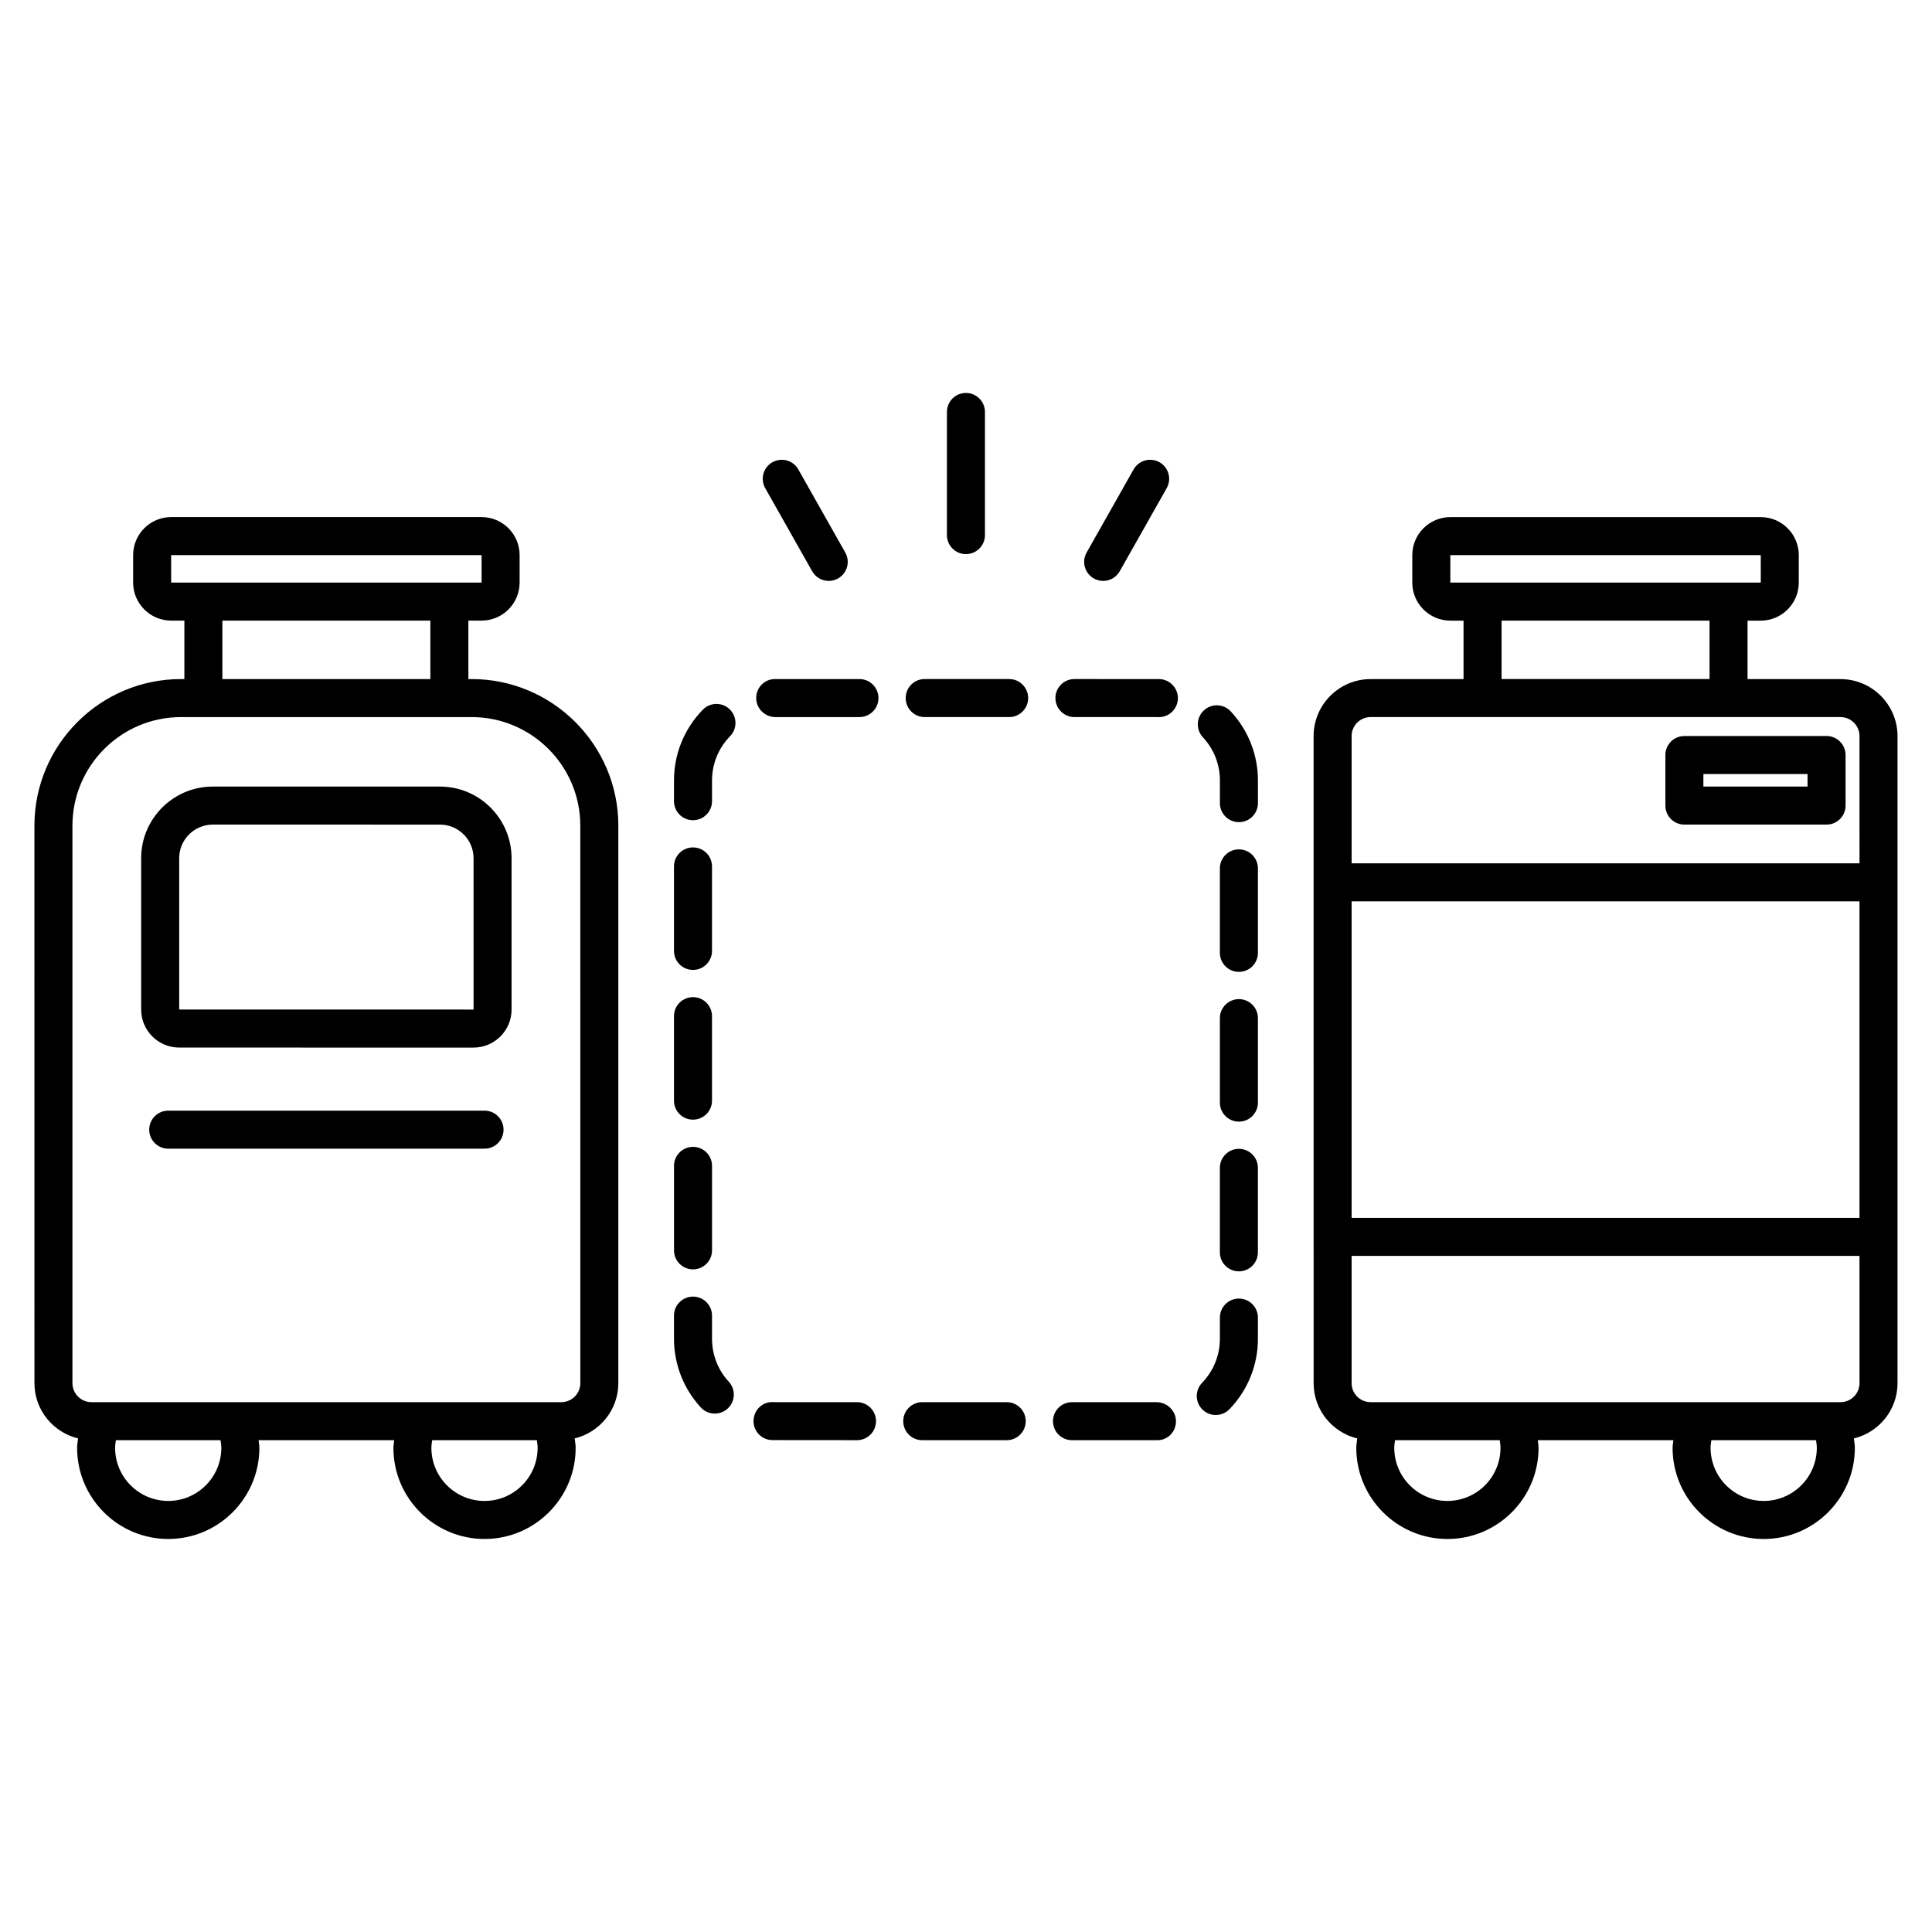
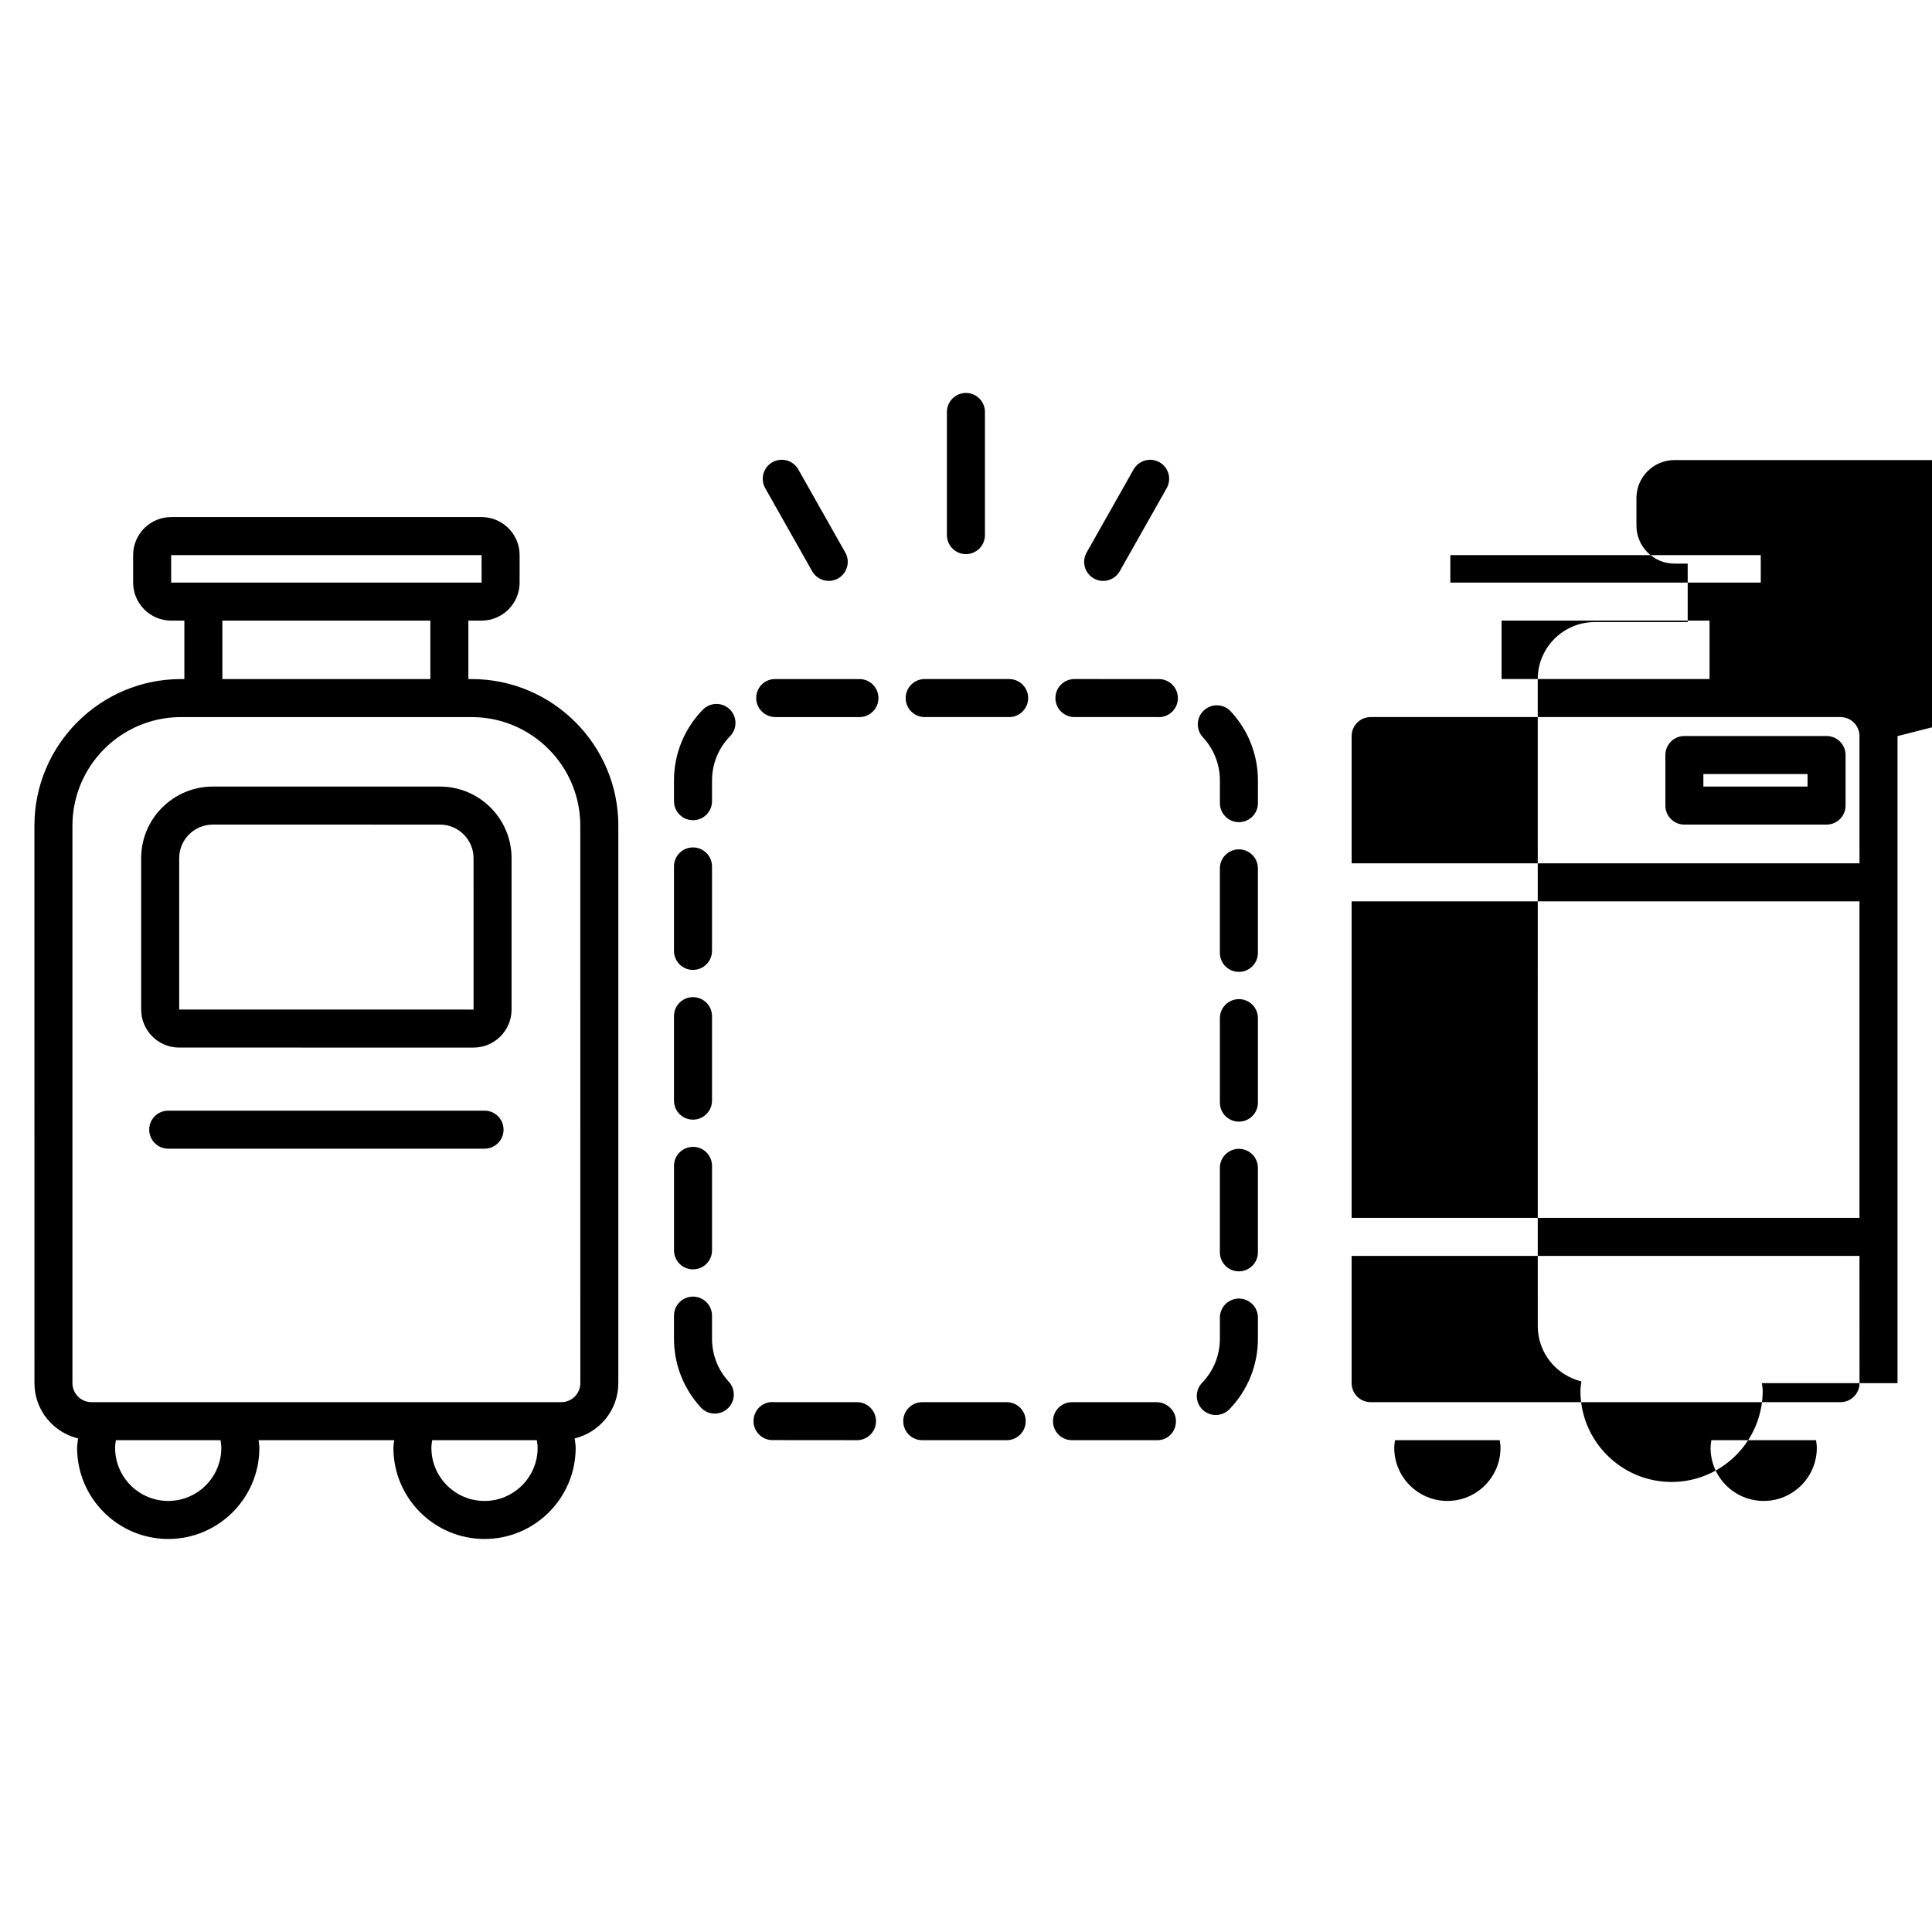
<svg xmlns="http://www.w3.org/2000/svg" fill="#000000" width="800px" height="800px" version="1.1" viewBox="144 144 512 512">
-   <path d="m470.15 332.52c4.652 4.992 7.215 11.504 7.215 18.328v5.992c0 2.785-2.254 5.039-5.039 5.039-2.781 0-5.039-2.254-5.039-5.039l0.004-5.992c0-4.269-1.602-8.34-4.508-11.457-1.898-2.035-1.785-5.227 0.25-7.121 2.031-1.898 5.223-1.793 7.117 0.25zm176.71 6.555v171.48c0 7.106-4.945 13.043-11.562 14.648 0.086 0.832 0.254 1.641 0.254 2.496 0 13.312-10.832 24.148-24.148 24.148-13.32 0-24.152-10.832-24.152-24.148 0-0.695 0.148-1.352 0.207-2.031h-35.934c0.059 0.68 0.207 1.336 0.207 2.031 0 13.312-10.832 24.148-24.152 24.148-13.32 0-24.152-10.832-24.152-24.148 0-0.855 0.164-1.668 0.254-2.5-6.617-1.609-11.559-7.543-11.559-14.648l-0.008-171.47c0-8.336 6.781-15.113 15.113-15.113h24.625v-15.492h-3.504c-5.555 0-10.078-4.523-10.078-10.078v-7.281c0-5.555 4.523-10.078 10.078-10.078h82.266c5.555 0 10.078 4.523 10.078 10.078v7.281c0 5.555-4.523 10.078-10.078 10.078h-3.5v15.492h24.625c8.34 0 15.121 6.777 15.121 15.113zm-36.238-40.684-0.004-7.281h-82.266v7.281zm-68.691 10.074v15.492h55.113v-15.492zm-0.281 219.23c0-0.695-0.109-1.363-0.207-2.031h-27.742c-0.098 0.668-0.207 1.336-0.207 2.031 0 7.758 6.312 14.07 14.074 14.07 7.769 0 14.082-6.312 14.082-14.07zm83.824 0c0-0.695-0.109-1.363-0.207-2.031h-27.738c-0.098 0.668-0.207 1.336-0.207 2.031 0 7.758 6.312 14.07 14.074 14.07 7.766 0 14.078-6.312 14.078-14.07zm11.309-50.871h-134.59v33.723c0 2.781 2.258 5.039 5.039 5.039h124.52c2.781 0 5.039-2.258 5.039-5.039zm0-93.957h-134.59v83.883h134.59zm0-43.797c0-2.781-2.258-5.039-5.039-5.039h-124.51c-2.781 0-5.039 2.258-5.039 5.039v33.723h134.59zm-3.688 5.019v13.398c0 2.785-2.254 5.039-5.039 5.039h-37.676c-2.785 0-5.039-2.254-5.039-5.039v-13.398c0-2.785 2.254-5.039 5.039-5.039h37.676c2.785 0 5.039 2.254 5.039 5.039zm-10.078 5.035h-27.602v3.32h27.602zm-295.36 131.27c2.781 0 5.039-2.254 5.039-5.039v-22.387c0-2.785-2.254-5.039-5.039-5.039-2.781 0-5.039 2.254-5.039 5.039v22.387c0.004 2.785 2.258 5.039 5.039 5.039zm-55.246-42.062h-83.828c-2.781 0-5.039 2.254-5.039 5.039 0 2.785 2.254 5.039 5.039 5.039h83.824c2.781 0 5.039-2.254 5.039-5.039 0-2.785-2.254-5.039-5.035-5.039zm161.46-141.04c0.785 0.441 1.637 0.656 2.477 0.656 1.758 0 3.465-0.922 4.391-2.559l12.449-22.027c1.367-2.422 0.516-5.492-1.906-6.863-2.43-1.367-5.496-0.516-6.867 1.906l-12.449 22.023c-1.371 2.422-0.516 5.496 1.906 6.863zm-33.887-6.445c2.781 0 5.039-2.254 5.039-5.039v-32.633c0-2.781-2.254-5.039-5.039-5.039-2.781 0-5.039 2.254-5.039 5.039v32.633c0.004 2.785 2.258 5.039 5.039 5.039zm72.336 78.242c-2.781 0-5.039 2.254-5.039 5.039v22.387c0 2.785 2.254 5.039 5.039 5.039 2.781 0 5.039-2.254 5.039-5.039v-22.387c0-2.785-2.258-5.039-5.039-5.039zm-144.67 31.949c2.781 0 5.039-2.254 5.039-5.039v-22.387c0-2.785-2.254-5.039-5.039-5.039-2.781 0-5.039 2.254-5.039 5.039v22.387c0.004 2.785 2.258 5.039 5.039 5.039zm0 39.68c2.781 0 5.039-2.254 5.039-5.039v-22.387c0-2.785-2.254-5.039-5.039-5.039-2.781 0-5.039 2.254-5.039 5.039v22.387c0.004 2.785 2.258 5.039 5.039 5.039zm31.586-145.33c0.926 1.637 2.633 2.559 4.391 2.559 0.84 0 1.691-0.211 2.477-0.656 2.422-1.367 3.273-4.441 1.906-6.863l-12.449-22.023c-1.371-2.422-4.441-3.273-6.867-1.906-2.422 1.371-3.273 4.441-1.906 6.863zm52.199 28.566h-22.383c-2.781 0-5.039 2.254-5.039 5.039s2.254 5.039 5.039 5.039h22.383c2.781 0 5.039-2.254 5.039-5.039 0-2.789-2.258-5.039-5.039-5.039zm60.883 124.5c-2.781 0-5.039 2.254-5.039 5.039v22.387c0 2.785 2.254 5.039 5.039 5.039 2.781 0 5.039-2.254 5.039-5.039v-22.387c0-2.789-2.258-5.039-5.039-5.039zm-61.527 67.133h-22.383c-2.781 0-5.039 2.254-5.039 5.039 0 2.785 2.254 5.039 5.039 5.039h22.383c2.781 0 5.039-2.254 5.039-5.039 0-2.785-2.258-5.039-5.039-5.039zm-131.22-144.16v40.117c0 5.555-4.519 10.078-10.078 10.078l-78.004-0.004c-5.559 0-10.078-4.523-10.078-10.078v-40.113c0-10.465 8.512-18.977 18.977-18.977h60.211c10.461 0 18.973 8.512 18.973 18.977zm-10.07 40.117-0.004-40.117c0-4.906-3.992-8.898-8.898-8.898l-60.211-0.004c-4.906 0-8.898 3.996-8.898 8.898v40.117zm102.26-87.586h-22.387c-2.781 0-4.973 2.254-4.973 5.039s2.32 5.039 5.106 5.039h22.254c2.781 0 5.039-2.254 5.039-5.039 0-2.789-2.258-5.039-5.039-5.039zm79.473 0.008-22.496-0.012c-2.781 0-5.039 2.254-5.039 5.039s2.254 5.039 5.039 5.039h21.738l0.527 0.012h0.117c2.727 0 4.973-2.18 5.031-4.922 0.066-2.785-2.137-5.09-4.918-5.156zm21.09 164.17c-2.781 0-5.039 2.254-5.039 5.039v5.606c0 4.379-1.676 8.52-4.715 11.676-1.93 2.004-1.875 5.191 0.129 7.125 0.977 0.945 2.238 1.41 3.5 1.41 1.32 0 2.637-0.516 3.625-1.539 4.859-5.039 7.539-11.672 7.539-18.672v-5.609c0-2.781-2.258-5.035-5.039-5.035zm-21.848 27.453h-22.383c-2.781 0-5.039 2.254-5.039 5.039 0 2.785 2.254 5.039 5.039 5.039h22.641c2.781 0 4.91-2.254 4.91-5.039-0.004-2.785-2.387-5.039-5.168-5.039zm21.848-106.81c-2.781 0-5.039 2.254-5.039 5.039v22.387c0 2.785 2.254 5.039 5.039 5.039 2.781 0 5.039-2.254 5.039-5.039v-22.387c0-2.789-2.258-5.039-5.039-5.039zm-164.46-45.961v147.73c0 7.106-4.945 13.039-11.562 14.648 0.086 0.832 0.254 1.645 0.254 2.5 0 13.312-10.832 24.148-24.148 24.148-13.316 0-24.148-10.832-24.148-24.148 0-0.695 0.148-1.352 0.207-2.031h-35.938c0.059 0.68 0.207 1.336 0.207 2.031 0 13.312-10.832 24.148-24.148 24.148-13.32 0-24.152-10.832-24.152-24.148 0-0.855 0.164-1.664 0.254-2.5-6.617-1.609-11.562-7.543-11.562-14.648l-0.008-147.73c0-21.426 17.43-38.859 38.855-38.859h0.883v-15.492h-3.5c-5.559 0-10.078-4.523-10.078-10.078v-7.281c0-5.555 4.519-10.078 10.078-10.078h82.266c5.559 0 10.078 4.523 10.078 10.078v7.281c0 5.555-4.519 10.078-10.078 10.078h-3.5v15.492h0.883c21.43 0.004 38.859 17.434 38.859 38.859zm-36.234-64.426-0.004-7.281h-82.27v7.281zm-68.695 10.074v15.492h55.117v-15.492zm-0.281 219.23c0-0.695-0.109-1.363-0.207-2.031l-27.734-0.004c-0.098 0.668-0.207 1.336-0.207 2.031 0 7.758 6.316 14.07 14.074 14.07 7.762 0.004 14.074-6.309 14.074-14.066zm83.824 0c0-0.695-0.109-1.363-0.207-2.031h-27.738c-0.098 0.668-0.207 1.336-0.207 2.031 0 7.758 6.312 14.07 14.074 14.07 7.766 0 14.078-6.312 14.078-14.07zm11.309-164.88c0-15.871-12.91-28.781-28.777-28.781h-77.031c-15.871 0-28.781 12.91-28.781 28.781v147.73c0 2.781 2.262 5.039 5.039 5.039h124.52c2.777 0 5.039-2.258 5.039-5.039zm73.328 152.77h-21.613l-0.578-0.012c-2.832-0.176-5.121 2.062-5.227 4.84-0.109 2.781 2.059 5.121 4.84 5.227l22.578 0.02c2.781 0 5.039-2.254 5.039-5.039 0-2.781-2.258-5.035-5.039-5.035zm-38.422-16.812v-6.121c0-2.785-2.254-5.039-5.039-5.039-2.781 0-5.039 2.254-5.039 5.039v6.121c0.004 6.769 2.527 13.238 7.109 18.215 0.992 1.078 2.348 1.625 3.707 1.625 1.219 0 2.441-0.441 3.41-1.332 2.047-1.883 2.18-5.074 0.293-7.121-2.863-3.109-4.438-7.156-4.441-11.387zm-2.426-166.71c-4.934 5.055-7.652 11.723-7.652 18.785v5.477c0 2.785 2.254 5.039 5.039 5.039 2.781 0 5.039-2.254 5.039-5.039v-5.477c0-4.414 1.699-8.586 4.781-11.738 1.945-1.992 1.906-5.18-0.082-7.129-1.984-1.941-5.18-1.902-7.125 0.082z" />
+   <path d="m470.15 332.52c4.652 4.992 7.215 11.504 7.215 18.328v5.992c0 2.785-2.254 5.039-5.039 5.039-2.781 0-5.039-2.254-5.039-5.039l0.004-5.992c0-4.269-1.602-8.34-4.508-11.457-1.898-2.035-1.785-5.227 0.25-7.121 2.031-1.898 5.223-1.793 7.117 0.25zm176.71 6.555v171.48h-35.934c0.059 0.68 0.207 1.336 0.207 2.031 0 13.312-10.832 24.148-24.152 24.148-13.32 0-24.152-10.832-24.152-24.148 0-0.855 0.164-1.668 0.254-2.5-6.617-1.609-11.559-7.543-11.559-14.648l-0.008-171.47c0-8.336 6.781-15.113 15.113-15.113h24.625v-15.492h-3.504c-5.555 0-10.078-4.523-10.078-10.078v-7.281c0-5.555 4.523-10.078 10.078-10.078h82.266c5.555 0 10.078 4.523 10.078 10.078v7.281c0 5.555-4.523 10.078-10.078 10.078h-3.5v15.492h24.625c8.34 0 15.121 6.777 15.121 15.113zm-36.238-40.684-0.004-7.281h-82.266v7.281zm-68.691 10.074v15.492h55.113v-15.492zm-0.281 219.23c0-0.695-0.109-1.363-0.207-2.031h-27.742c-0.098 0.668-0.207 1.336-0.207 2.031 0 7.758 6.312 14.07 14.074 14.07 7.769 0 14.082-6.312 14.082-14.07zm83.824 0c0-0.695-0.109-1.363-0.207-2.031h-27.738c-0.098 0.668-0.207 1.336-0.207 2.031 0 7.758 6.312 14.07 14.074 14.07 7.766 0 14.078-6.312 14.078-14.07zm11.309-50.871h-134.59v33.723c0 2.781 2.258 5.039 5.039 5.039h124.52c2.781 0 5.039-2.258 5.039-5.039zm0-93.957h-134.59v83.883h134.59zm0-43.797c0-2.781-2.258-5.039-5.039-5.039h-124.51c-2.781 0-5.039 2.258-5.039 5.039v33.723h134.59zm-3.688 5.019v13.398c0 2.785-2.254 5.039-5.039 5.039h-37.676c-2.785 0-5.039-2.254-5.039-5.039v-13.398c0-2.785 2.254-5.039 5.039-5.039h37.676c2.785 0 5.039 2.254 5.039 5.039zm-10.078 5.035h-27.602v3.32h27.602zm-295.36 131.27c2.781 0 5.039-2.254 5.039-5.039v-22.387c0-2.785-2.254-5.039-5.039-5.039-2.781 0-5.039 2.254-5.039 5.039v22.387c0.004 2.785 2.258 5.039 5.039 5.039zm-55.246-42.062h-83.828c-2.781 0-5.039 2.254-5.039 5.039 0 2.785 2.254 5.039 5.039 5.039h83.824c2.781 0 5.039-2.254 5.039-5.039 0-2.785-2.254-5.039-5.035-5.039zm161.46-141.04c0.785 0.441 1.637 0.656 2.477 0.656 1.758 0 3.465-0.922 4.391-2.559l12.449-22.027c1.367-2.422 0.516-5.492-1.906-6.863-2.43-1.367-5.496-0.516-6.867 1.906l-12.449 22.023c-1.371 2.422-0.516 5.496 1.906 6.863zm-33.887-6.445c2.781 0 5.039-2.254 5.039-5.039v-32.633c0-2.781-2.254-5.039-5.039-5.039-2.781 0-5.039 2.254-5.039 5.039v32.633c0.004 2.785 2.258 5.039 5.039 5.039zm72.336 78.242c-2.781 0-5.039 2.254-5.039 5.039v22.387c0 2.785 2.254 5.039 5.039 5.039 2.781 0 5.039-2.254 5.039-5.039v-22.387c0-2.785-2.258-5.039-5.039-5.039zm-144.67 31.949c2.781 0 5.039-2.254 5.039-5.039v-22.387c0-2.785-2.254-5.039-5.039-5.039-2.781 0-5.039 2.254-5.039 5.039v22.387c0.004 2.785 2.258 5.039 5.039 5.039zm0 39.68c2.781 0 5.039-2.254 5.039-5.039v-22.387c0-2.785-2.254-5.039-5.039-5.039-2.781 0-5.039 2.254-5.039 5.039v22.387c0.004 2.785 2.258 5.039 5.039 5.039zm31.586-145.33c0.926 1.637 2.633 2.559 4.391 2.559 0.84 0 1.691-0.211 2.477-0.656 2.422-1.367 3.273-4.441 1.906-6.863l-12.449-22.023c-1.371-2.422-4.441-3.273-6.867-1.906-2.422 1.371-3.273 4.441-1.906 6.863zm52.199 28.566h-22.383c-2.781 0-5.039 2.254-5.039 5.039s2.254 5.039 5.039 5.039h22.383c2.781 0 5.039-2.254 5.039-5.039 0-2.789-2.258-5.039-5.039-5.039zm60.883 124.5c-2.781 0-5.039 2.254-5.039 5.039v22.387c0 2.785 2.254 5.039 5.039 5.039 2.781 0 5.039-2.254 5.039-5.039v-22.387c0-2.789-2.258-5.039-5.039-5.039zm-61.527 67.133h-22.383c-2.781 0-5.039 2.254-5.039 5.039 0 2.785 2.254 5.039 5.039 5.039h22.383c2.781 0 5.039-2.254 5.039-5.039 0-2.785-2.258-5.039-5.039-5.039zm-131.22-144.16v40.117c0 5.555-4.519 10.078-10.078 10.078l-78.004-0.004c-5.559 0-10.078-4.523-10.078-10.078v-40.113c0-10.465 8.512-18.977 18.977-18.977h60.211c10.461 0 18.973 8.512 18.973 18.977zm-10.07 40.117-0.004-40.117c0-4.906-3.992-8.898-8.898-8.898l-60.211-0.004c-4.906 0-8.898 3.996-8.898 8.898v40.117zm102.26-87.586h-22.387c-2.781 0-4.973 2.254-4.973 5.039s2.32 5.039 5.106 5.039h22.254c2.781 0 5.039-2.254 5.039-5.039 0-2.789-2.258-5.039-5.039-5.039zm79.473 0.008-22.496-0.012c-2.781 0-5.039 2.254-5.039 5.039s2.254 5.039 5.039 5.039h21.738l0.527 0.012h0.117c2.727 0 4.973-2.18 5.031-4.922 0.066-2.785-2.137-5.09-4.918-5.156zm21.09 164.17c-2.781 0-5.039 2.254-5.039 5.039v5.606c0 4.379-1.676 8.52-4.715 11.676-1.93 2.004-1.875 5.191 0.129 7.125 0.977 0.945 2.238 1.41 3.5 1.41 1.32 0 2.637-0.516 3.625-1.539 4.859-5.039 7.539-11.672 7.539-18.672v-5.609c0-2.781-2.258-5.035-5.039-5.035zm-21.848 27.453h-22.383c-2.781 0-5.039 2.254-5.039 5.039 0 2.785 2.254 5.039 5.039 5.039h22.641c2.781 0 4.91-2.254 4.91-5.039-0.004-2.785-2.387-5.039-5.168-5.039zm21.848-106.81c-2.781 0-5.039 2.254-5.039 5.039v22.387c0 2.785 2.254 5.039 5.039 5.039 2.781 0 5.039-2.254 5.039-5.039v-22.387c0-2.789-2.258-5.039-5.039-5.039zm-164.46-45.961v147.73c0 7.106-4.945 13.039-11.562 14.648 0.086 0.832 0.254 1.645 0.254 2.5 0 13.312-10.832 24.148-24.148 24.148-13.316 0-24.148-10.832-24.148-24.148 0-0.695 0.148-1.352 0.207-2.031h-35.938c0.059 0.68 0.207 1.336 0.207 2.031 0 13.312-10.832 24.148-24.148 24.148-13.32 0-24.152-10.832-24.152-24.148 0-0.855 0.164-1.664 0.254-2.5-6.617-1.609-11.562-7.543-11.562-14.648l-0.008-147.73c0-21.426 17.43-38.859 38.855-38.859h0.883v-15.492h-3.5c-5.559 0-10.078-4.523-10.078-10.078v-7.281c0-5.555 4.519-10.078 10.078-10.078h82.266c5.559 0 10.078 4.523 10.078 10.078v7.281c0 5.555-4.519 10.078-10.078 10.078h-3.5v15.492h0.883c21.43 0.004 38.859 17.434 38.859 38.859zm-36.234-64.426-0.004-7.281h-82.27v7.281zm-68.695 10.074v15.492h55.117v-15.492zm-0.281 219.23c0-0.695-0.109-1.363-0.207-2.031l-27.734-0.004c-0.098 0.668-0.207 1.336-0.207 2.031 0 7.758 6.316 14.07 14.074 14.07 7.762 0.004 14.074-6.309 14.074-14.066zm83.824 0c0-0.695-0.109-1.363-0.207-2.031h-27.738c-0.098 0.668-0.207 1.336-0.207 2.031 0 7.758 6.312 14.07 14.074 14.07 7.766 0 14.078-6.312 14.078-14.07zm11.309-164.88c0-15.871-12.91-28.781-28.777-28.781h-77.031c-15.871 0-28.781 12.91-28.781 28.781v147.73c0 2.781 2.262 5.039 5.039 5.039h124.52c2.777 0 5.039-2.258 5.039-5.039zm73.328 152.77h-21.613l-0.578-0.012c-2.832-0.176-5.121 2.062-5.227 4.84-0.109 2.781 2.059 5.121 4.84 5.227l22.578 0.02c2.781 0 5.039-2.254 5.039-5.039 0-2.781-2.258-5.035-5.039-5.035zm-38.422-16.812v-6.121c0-2.785-2.254-5.039-5.039-5.039-2.781 0-5.039 2.254-5.039 5.039v6.121c0.004 6.769 2.527 13.238 7.109 18.215 0.992 1.078 2.348 1.625 3.707 1.625 1.219 0 2.441-0.441 3.41-1.332 2.047-1.883 2.18-5.074 0.293-7.121-2.863-3.109-4.438-7.156-4.441-11.387zm-2.426-166.71c-4.934 5.055-7.652 11.723-7.652 18.785v5.477c0 2.785 2.254 5.039 5.039 5.039 2.781 0 5.039-2.254 5.039-5.039v-5.477c0-4.414 1.699-8.586 4.781-11.738 1.945-1.992 1.906-5.18-0.082-7.129-1.984-1.941-5.18-1.902-7.125 0.082z" />
</svg>